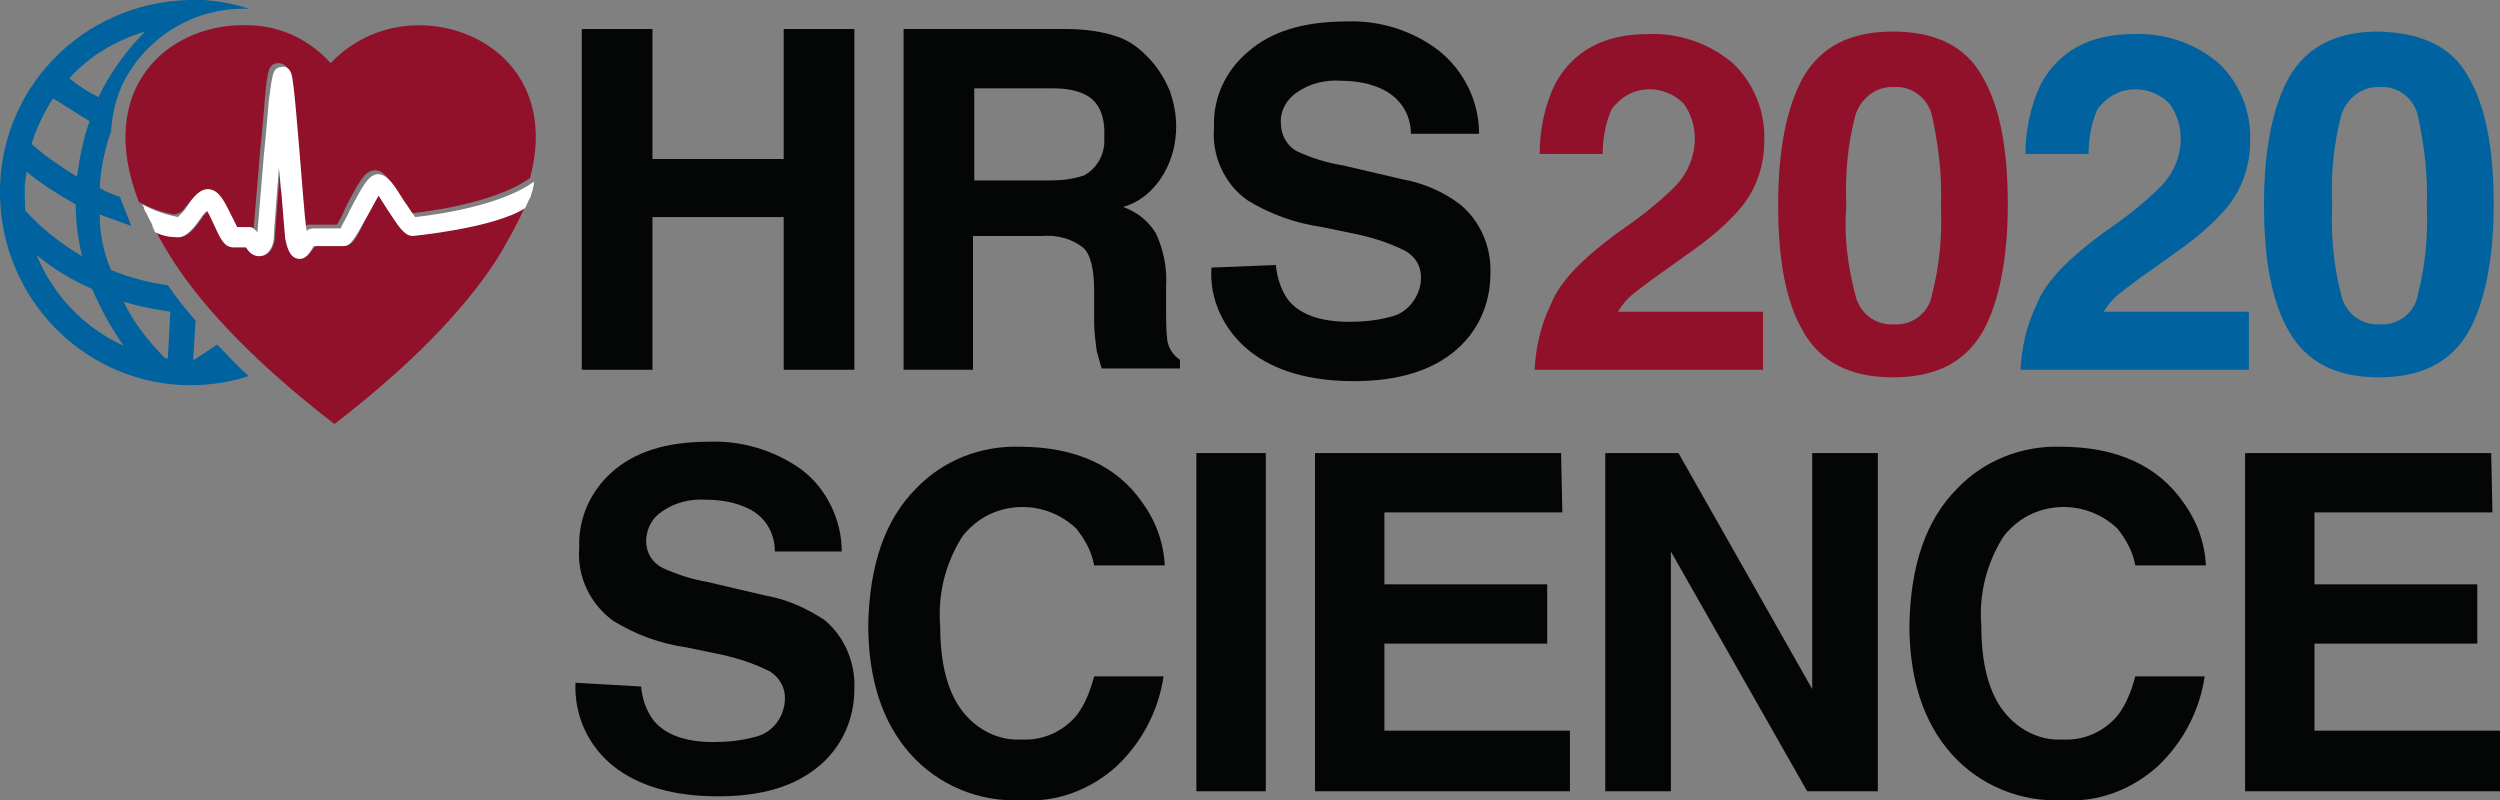
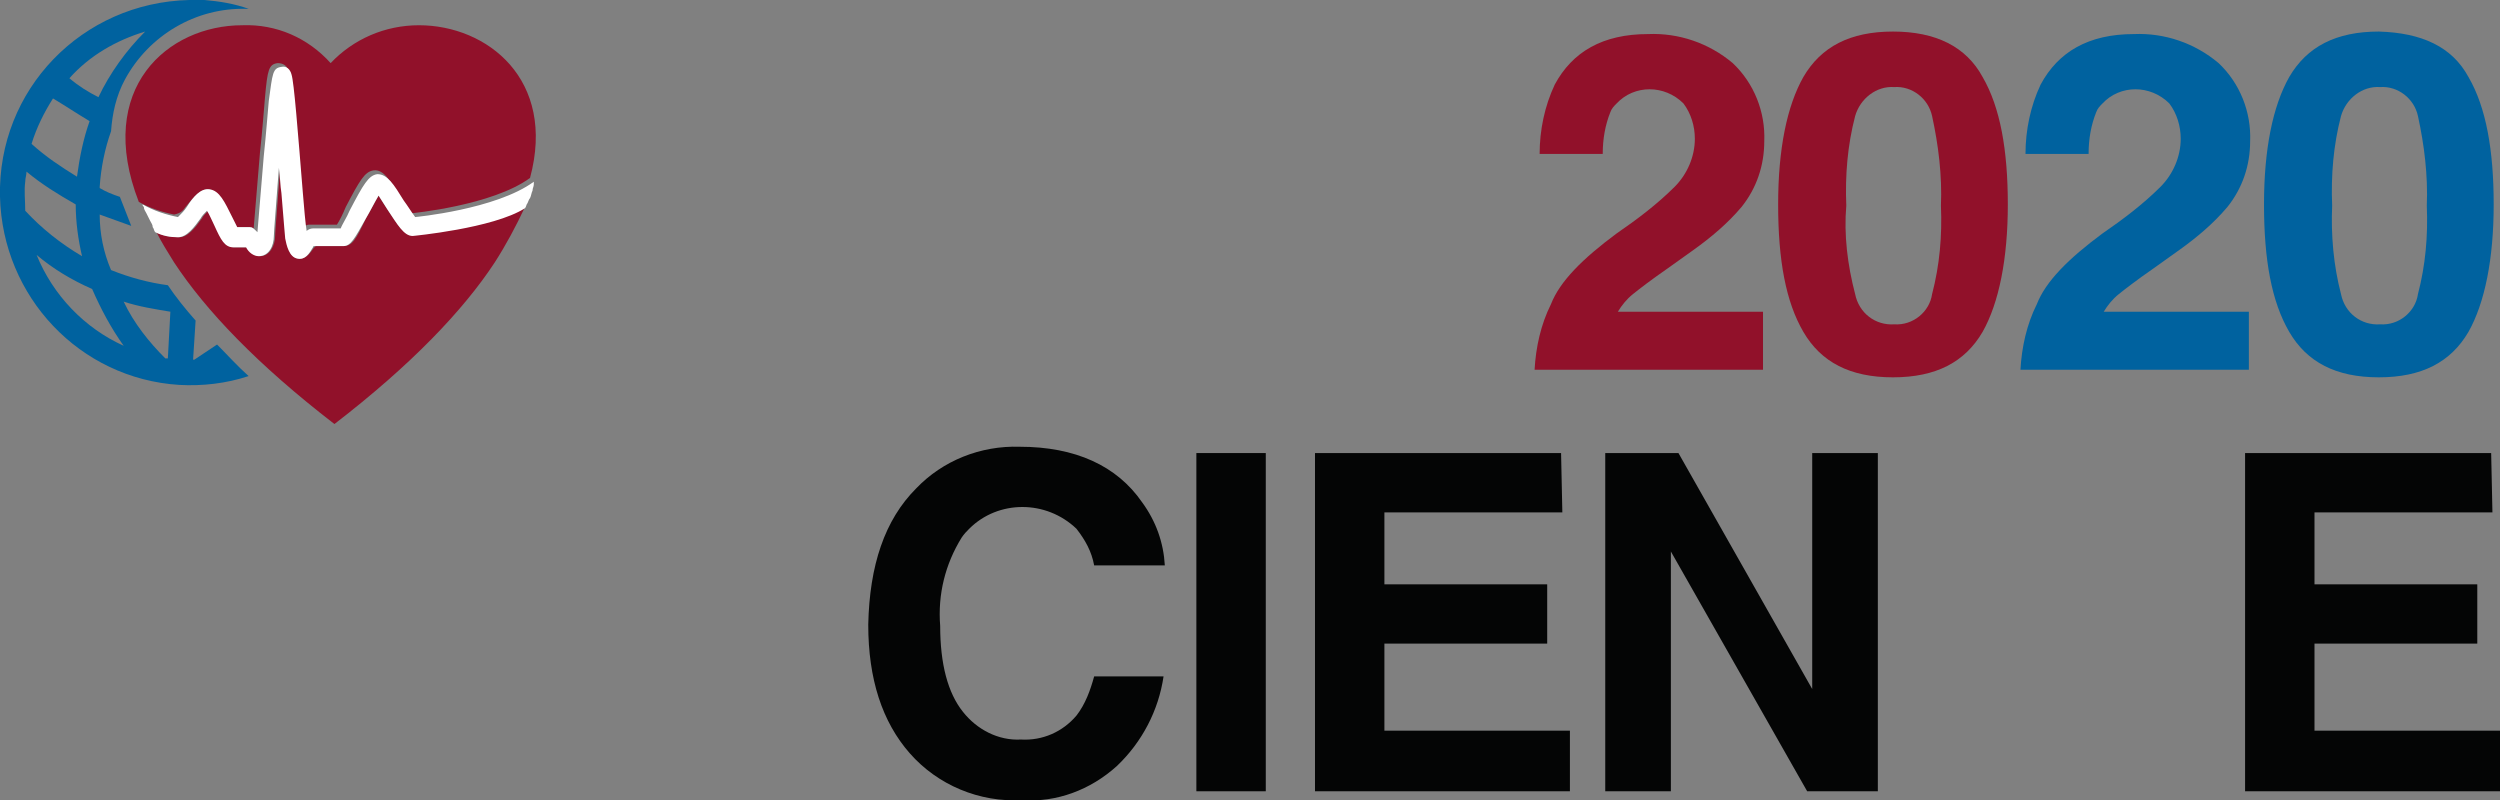
<svg xmlns="http://www.w3.org/2000/svg" version="1.1" id="Layer_1" x="0px" y="0px" viewBox="0 0 198.1 63.4" style="enable-background:new 0 0 198.1 63.4;" xml:space="preserve">
  <rect x="0" y="0" width="198.1" height="63.4" fill="#808080" stroke="none" />
  <style type="text/css"> .st0{fill:#00629F;} .st1{fill:#91112A;} .st2{fill:#FFFFFF;} .st3{fill:#040505;} </style>
  <g id="Component_10_1" transform="translate(0)">
    <path id="Path_91" class="st0" d="M13.1,28.4c-1.3-1.3-2.5-2.8-3.3-4.5c1.2,0.4,2.5,0.6,3.7,0.8l-0.2,3.7 C13.2,28.4,13.2,28.4,13.1,28.4 M2.9,20.2c1.3,1.1,2.8,2,4.4,2.7C8,24.5,8.8,26,9.8,27.4C6.7,26,4.2,23.4,2.9,20.2 M2,16.7 C2,15.9,1.9,15.1,2,14.4c0-0.3,0.1-0.5,0.1-0.8c1.2,1,2.5,1.8,3.9,2.6c0,1.4,0.2,2.8,0.5,4.1C4.8,19.3,3.3,18.1,2,16.7 M2.5,11.4 c0.4-1.3,1-2.5,1.7-3.6C5.2,8.4,6.1,9,7.1,9.6c-0.5,1.4-0.8,2.9-1,4.4C4.8,13.2,3.6,12.4,2.5,11.4 M5.5,6.2c1.6-1.8,3.7-3,6-3.7 C10,4,8.7,5.8,7.8,7.7C7,7.3,6.2,6.8,5.5,6.2 M15,0C6.5,0.2-0.2,7.1,0,15.6c0.2,7.9,6.3,14.4,14.2,14.9c1.8,0.1,3.7-0.1,5.5-0.7 c-0.9-0.8-1.7-1.7-2.5-2.5c-0.6,0.4-1.2,0.8-1.8,1.2h-0.1l0.2-3.1c-0.8-0.9-1.6-1.9-2.2-2.8c-1.5-0.2-3-0.6-4.5-1.2 C8.2,20,7.9,18.5,7.9,17c0.8,0.3,1.7,0.6,2.5,0.9c-0.3-0.8-0.6-1.5-0.9-2.3c-0.6-0.2-1.1-0.4-1.6-0.7c0,0,0,0,0-0.1 c0.1-1.5,0.4-3,0.9-4.4c0,0,0,0,0,0c0.1-1.4,0.4-2.8,1.1-4.1c1.9-3.5,5.6-5.7,9.6-5.6c0.1,0,0.1,0,0.2,0c-1.1-0.4-2.3-0.6-3.5-0.7 c-0.3,0-0.5,0-0.8,0L15,0z" />
    <path id="Path_92" class="st1" d="M30.7,16.6c-0.2-0.3-0.5-0.8-0.7-1.1c-0.3,0.5-0.7,1.3-1,1.8c-0.8,1.7-1.1,2.2-1.8,2.2h-1.7H25 c0,0,0,0.1-0.1,0.1c-0.3,0.4-0.6,0.9-1.2,0.9c-0.8-0.1-0.9-1-1-1.6c0-0.2-0.1-1.1-0.3-3.6c0-0.6-0.1-1.3-0.2-2 c-0.2,2.7-0.4,5.1-0.4,5.4c0,0.7-0.4,1.6-1.2,1.6c-0.4,0-0.8-0.3-1-0.7h-1c-0.7,0-1-0.6-1.5-1.7c-0.2-0.3-0.4-0.8-0.6-1.2 c-0.2,0.2-0.4,0.4-0.5,0.6c-0.5,0.7-1.1,1.5-1.8,1.5c-0.6,0-1.3-0.1-1.8-0.4c0.4,0.8,0.9,1.6,1.4,2.4c2.5,3.8,6.6,8.1,12.7,12.8v0 c0,0,0,0,0,0h0v0c6.1-4.7,10.2-9,12.7-12.8c0.9-1.4,1.7-2.9,2.4-4.4c-2.4,1.6-8.9,2.2-8.9,2.2C32,18.6,31.5,17.8,30.7,16.6" />
    <path id="Path_93" class="st1" d="M14.7,16.4c0.6-0.7,1.1-1.4,1.8-1.4c0.8,0.1,1.2,1,1.8,2.2c0.1,0.3,0.3,0.6,0.4,0.8h1 c0.1,0,0.3,0,0.4,0.1c0.1-1.1,0.3-3.7,0.5-6c0.2-1.8,0.3-3.3,0.4-4.4c0.2-2.2,0.3-2.6,1-2.7c0.4,0,0.8,0.2,0.8,0.6 c0.1,0.6,0.5,4.4,0.9,9.4c0.1,1.2,0.2,2.4,0.3,3c0.2-0.1,0.3-0.2,0.5-0.2h0.8l1.4,0c0.2-0.3,0.5-0.9,0.7-1.4 c1.1-2.1,1.5-2.8,2.2-2.9c0.8-0.1,1.3,0.8,2.1,2.1c0.3,0.5,0.6,0.9,0.9,1.3c0,0,6.4-0.6,9.4-2.8c2.1-7.8-3.4-12.1-8.8-12.1 c-2.7,0-5.2,1.1-7,3c-1.8-2-4.3-3.1-7-3c-5.9,0-11.7,5-8.2,14c0.9,0.5,1.8,0.8,2.8,1C14.3,16.9,14.5,16.7,14.7,16.4" />
    <path id="Path_94" class="st2" d="M11.6,16.9c0.1,0.2,0.2,0.4,0.3,0.6c0.1,0.2,0.2,0.3,0.2,0.5c0.1,0.1,0.1,0.3,0.2,0.4 c0.6,0.3,1.2,0.4,1.8,0.4c0.7,0,1.3-0.8,1.8-1.5c0.1-0.2,0.3-0.4,0.5-0.6c0.2,0.3,0.4,0.8,0.6,1.2c0.5,1.1,0.8,1.7,1.5,1.7h1 c0.2,0.4,0.6,0.7,1,0.7c0.8,0,1.2-0.8,1.2-1.6c0-0.3,0.2-2.7,0.4-5.4c0.1,0.7,0.1,1.4,0.2,2c0.2,2.6,0.3,3.5,0.3,3.6 c0.1,0.5,0.3,1.5,1,1.6c0.6,0.1,0.9-0.4,1.2-0.9c0,0,0-0.1,0.1-0.1h2.3c0.6,0,0.9-0.6,1.8-2.2c0.3-0.5,0.7-1.3,1-1.8 c0.2,0.3,0.5,0.8,0.7,1.1c0.8,1.2,1.3,2.1,2,2.1c0,0,6.4-0.6,8.9-2.2c0.1-0.1,0.1-0.3,0.2-0.4c0.1-0.2,0.1-0.3,0.2-0.4 c0.1-0.2,0.1-0.4,0.2-0.6c0-0.2,0.1-0.3,0.1-0.5c0-0.1,0-0.1,0-0.2c-3,2.2-9.4,2.8-9.4,2.8c-0.3-0.4-0.6-0.9-0.9-1.3 c-0.8-1.3-1.3-2.1-2.1-2.1c-0.7,0.1-1.1,0.8-2.2,2.9c-0.2,0.5-0.6,1.1-0.7,1.4h-1.4h-0.8c-0.2,0-0.4,0.1-0.5,0.2 c-0.1-0.6-0.2-1.8-0.3-3c-0.4-4.9-0.7-8.8-0.9-9.4c-0.1-0.4-0.4-0.7-0.8-0.6c-0.7,0.1-0.7,0.5-1,2.7c-0.1,1.1-0.2,2.5-0.4,4.4 c-0.2,2.3-0.4,4.9-0.5,6C20.1,18.1,20,18,19.8,18h-1c-0.1-0.2-0.3-0.6-0.4-0.8c-0.6-1.2-1-2.1-1.8-2.2c-0.7-0.1-1.3,0.6-1.8,1.4 c-0.2,0.3-0.4,0.5-0.7,0.8c-1-0.2-1.9-0.5-2.8-1c0,0.1,0,0.1,0.1,0.2C11.4,16.6,11.5,16.7,11.6,16.9" />
-     <path id="Path_95" class="st3" d="M46.1,29.3v-27h5.6v10.3h10.4V2.3h5.6v27h-5.6V17.2H51.7v12.1H46.1z" />
-     <path id="Path_96" class="st3" d="M88.8,3c1,0.4,1.8,1.1,2.5,1.9c0.6,0.7,1,1.4,1.4,2.3C93,8.1,93.2,9,93.2,10c0,1.3-0.3,2.6-1,3.8 C91.5,15,90.4,16,89,16.4c1.1,0.4,2,1.1,2.6,2.1c0.6,1.3,0.9,2.8,0.8,4.2v1.8c0,0.8,0,1.7,0.1,2.5c0.1,0.6,0.5,1.2,1,1.5v0.7h-6.2 c-0.2-0.6-0.3-1.1-0.4-1.4c-0.1-0.8-0.2-1.5-0.2-2.3l0-2.5c0-1.7-0.3-2.9-0.9-3.4c-0.9-0.7-2.1-1-3.2-0.9h-5.5v10.6h-5.5v-27h12.8 C86,2.3,87.5,2.5,88.8,3 M77.2,7v7.3h6c0.9,0,1.8-0.1,2.7-0.4c1.1-0.6,1.7-1.8,1.6-3C87.6,9.1,87,8,86,7.5 c-0.8-0.4-1.7-0.5-2.6-0.5L77.2,7z" />
-     <path id="Path_97" class="st3" d="M101.1,21c0.1,1,0.4,2,1,2.8c0.9,1.1,2.5,1.7,4.8,1.7c1.1,0,2.2-0.1,3.3-0.4 c1.4-0.3,2.4-1.7,2.4-3.1c0-0.9-0.4-1.6-1.2-2.1c-1.2-0.6-2.4-1-3.7-1.3l-2.9-0.6c-2.1-0.3-4.1-1-5.9-2.1c-1.9-1.3-2.9-3.6-2.7-5.8 c-0.1-2.3,0.9-4.5,2.7-6c1.8-1.6,4.4-2.4,7.8-2.4c2.6-0.1,5.2,0.7,7.3,2.3c2,1.6,3.2,4,3.2,6.6h-5.4c0-1.5-0.8-2.8-2.2-3.5 c-1-0.5-2.2-0.7-3.3-0.7c-1.2-0.1-2.5,0.2-3.5,0.9c-0.8,0.5-1.4,1.5-1.3,2.5c0,0.9,0.5,1.8,1.3,2.2c1.1,0.5,2.3,0.9,3.6,1.1 l4.7,1.1c1.7,0.3,3.3,1,4.6,2c1.6,1.3,2.5,3.4,2.4,5.5c0,2.4-1,4.6-2.8,6.1c-1.9,1.6-4.6,2.4-8,2.4c-3.5,0-6.3-0.8-8.3-2.4 c-2-1.6-3.2-4.1-3-6.6L101.1,21z" />
    <path id="Path_98" class="st1" d="M122.9,24.1c0.7-1.8,2.5-3.6,5.2-5.6c1.6-1.1,3.2-2.3,4.6-3.7c1-1,1.6-2.4,1.6-3.8 c0-1-0.3-2-0.9-2.8c-1.5-1.5-3.9-1.5-5.3,0c-0.2,0.2-0.4,0.4-0.5,0.7c-0.4,1-0.6,2.1-0.6,3.3h-5c0-1.9,0.4-3.8,1.2-5.5 c1.4-2.6,3.8-4,7.4-4c2.4-0.1,4.8,0.7,6.7,2.3c1.7,1.6,2.6,3.9,2.5,6.2c0,1.9-0.6,3.7-1.8,5.2c-1.1,1.3-2.4,2.4-3.8,3.4l-2.1,1.5 c-1.3,0.9-2.2,1.6-2.7,2c-0.5,0.4-0.9,0.9-1.2,1.4h11.5v4.6h-18.1C121.7,27.5,122.1,25.7,122.9,24.1" />
    <path id="Path_99" class="st1" d="M157.1,6.1c1.4,2.4,2,5.8,2,10.1s-0.7,7.8-2,10.1c-1.4,2.4-3.7,3.6-7.1,3.6 c-3.4,0-5.7-1.2-7.1-3.6c-1.4-2.4-2-5.7-2-10.1s0.7-7.8,2-10.1c1.4-2.4,3.7-3.6,7.1-3.6S155.8,3.7,157.1,6.1 M147,23.3 c0.3,1.5,1.6,2.5,3.1,2.4c1.5,0.1,2.8-1,3-2.4c0.6-2.3,0.8-4.6,0.7-7c0.1-2.4-0.2-4.8-0.7-7.1c-0.3-1.4-1.6-2.4-3-2.3 c-1.4-0.1-2.7,0.9-3.1,2.3c-0.6,2.3-0.8,4.7-0.7,7.1C146.1,18.6,146.4,21,147,23.3" />
    <path id="Path_100" class="st0" d="M161.4,24.1c0.7-1.8,2.5-3.6,5.2-5.6c1.6-1.1,3.2-2.3,4.6-3.7c1-1,1.6-2.4,1.6-3.8 c0-1-0.3-2-0.9-2.8c-1.5-1.5-3.9-1.5-5.3,0c-0.2,0.2-0.4,0.4-0.5,0.7c-0.4,1-0.6,2.1-0.6,3.3h-5c0-1.9,0.4-3.8,1.2-5.5 c1.4-2.6,3.8-4,7.4-4c2.4-0.1,4.8,0.7,6.7,2.3c1.7,1.6,2.6,3.9,2.5,6.2c0,1.9-0.6,3.7-1.8,5.2c-1.1,1.3-2.4,2.4-3.8,3.4l-2.1,1.5 c-1.3,0.9-2.2,1.6-2.7,2c-0.5,0.4-0.9,0.9-1.2,1.4h11.5v4.6h-18.1C160.2,27.5,160.6,25.7,161.4,24.1" />
    <path id="Path_101" class="st0" d="M195.6,6.1c1.4,2.4,2,5.8,2,10.1s-0.7,7.8-2,10.1c-1.4,2.4-3.7,3.6-7.1,3.6 c-3.4,0-5.7-1.2-7.1-3.6c-1.4-2.4-2-5.7-2-10.1s0.7-7.8,2-10.1c1.4-2.4,3.7-3.6,7.1-3.6C191.9,2.6,194.3,3.7,195.6,6.1 M185.5,23.3 c0.3,1.5,1.6,2.5,3.1,2.4c1.5,0.1,2.8-1,3-2.4c0.6-2.3,0.8-4.6,0.7-7c0.1-2.4-0.2-4.8-0.7-7.1c-0.3-1.4-1.6-2.4-3-2.3 c-1.4-0.1-2.7,0.9-3.1,2.3c-0.6,2.3-0.8,4.7-0.7,7.1C184.7,18.6,184.9,21,185.5,23.3" />
-     <path id="Path_102" class="st3" d="M50.8,54.4c0.1,1,0.4,1.9,1,2.7c0.9,1.1,2.5,1.7,4.7,1.7c1.1,0,2.2-0.1,3.3-0.4 c1.4-0.3,2.4-1.6,2.4-3.1c0-0.8-0.4-1.6-1.2-2.1c-1.2-0.6-2.4-1-3.7-1.3l-2.9-0.6c-2.1-0.3-4-1-5.8-2.1c-1.8-1.3-2.9-3.5-2.7-5.8 c-0.1-2.3,0.9-4.5,2.6-6c1.8-1.6,4.3-2.4,7.7-2.4c2.6-0.1,5.2,0.7,7.3,2.2c2,1.5,3.2,4,3.2,6.5h-5.3c0-1.5-0.8-2.8-2.1-3.4 c-1-0.5-2.2-0.7-3.3-0.7c-1.2-0.1-2.5,0.2-3.5,0.9c-0.8,0.5-1.3,1.4-1.3,2.4c0,0.9,0.5,1.7,1.3,2.1c1.1,0.5,2.3,0.9,3.5,1.1 l4.7,1.1c1.7,0.3,3.2,1,4.6,1.9c1.6,1.3,2.5,3.4,2.4,5.5c0,2.4-1,4.6-2.8,6.1c-1.9,1.6-4.5,2.4-8,2.4c-3.5,0-6.3-0.8-8.3-2.4 c-2-1.6-3.1-4-3-6.6L50.8,54.4z" />
    <path id="Path_103" class="st3" d="M72.6,38.7c2.1-2.2,5.1-3.4,8.2-3.3c4.4,0,7.7,1.5,9.7,4.4c1.1,1.5,1.7,3.2,1.8,5h-5.6 c-0.2-1.1-0.7-2-1.4-2.9c-2.4-2.3-6.2-2.3-8.5,0c-0.2,0.2-0.4,0.4-0.6,0.7c-1.3,2.1-1.9,4.5-1.7,7c0,3,0.6,5.3,1.8,6.8 c1.1,1.4,2.8,2.3,4.6,2.2c1.7,0.1,3.3-0.6,4.4-1.9c0.7-0.9,1.1-2,1.4-3.1h5.5c-0.4,2.7-1.7,5.2-3.7,7.1c-2.1,1.9-4.8,2.9-7.5,2.7 c-3.4,0.2-6.7-1.2-8.9-3.7c-2.2-2.5-3.3-5.9-3.3-10.2C68.9,44.8,70.1,41.2,72.6,38.7" />
    <rect id="Rectangle_13" x="94.8" y="35.9" class="st3" width="5.5" height="26.8" />
    <path id="Path_104" class="st3" d="M123.8,40.6h-14.1v5.7h12.9V51h-12.9v6.9h14.7v4.8h-20.2V35.9h19.5L123.8,40.6z" />
    <path id="Path_105" class="st3" d="M127.2,35.9h5.8l10.6,18.7V35.9h5.2v26.8h-5.6l-10.8-19v19h-5.2V35.9z" />
-     <path id="Path_106" class="st3" d="M155.1,38.7c2.1-2.2,5.1-3.4,8.2-3.3c4.4,0,7.7,1.5,9.7,4.4c1.1,1.5,1.7,3.2,1.8,5h-5.6 c-0.2-1.1-0.7-2-1.4-2.9c-2.4-2.3-6.2-2.3-8.5,0c-0.2,0.2-0.4,0.4-0.6,0.7c-1.3,2.1-1.9,4.5-1.7,7c0,3,0.6,5.3,1.8,6.8 c1.1,1.4,2.8,2.3,4.6,2.2c1.7,0.1,3.3-0.6,4.4-1.9c0.7-0.9,1.1-2,1.4-3.1h5.5c-0.4,2.7-1.7,5.2-3.7,7.1c-2.1,1.9-4.8,2.9-7.5,2.7 c-3.4,0.2-6.7-1.2-8.9-3.7c-2.2-2.5-3.3-5.9-3.3-10.2C151.4,44.8,152.6,41.2,155.1,38.7" />
    <path id="Path_107" class="st3" d="M197.5,40.6h-14.1v5.7h12.9V51h-12.9v6.9h14.7v4.8h-20.2V35.9h19.5L197.5,40.6z" />
  </g>
</svg>